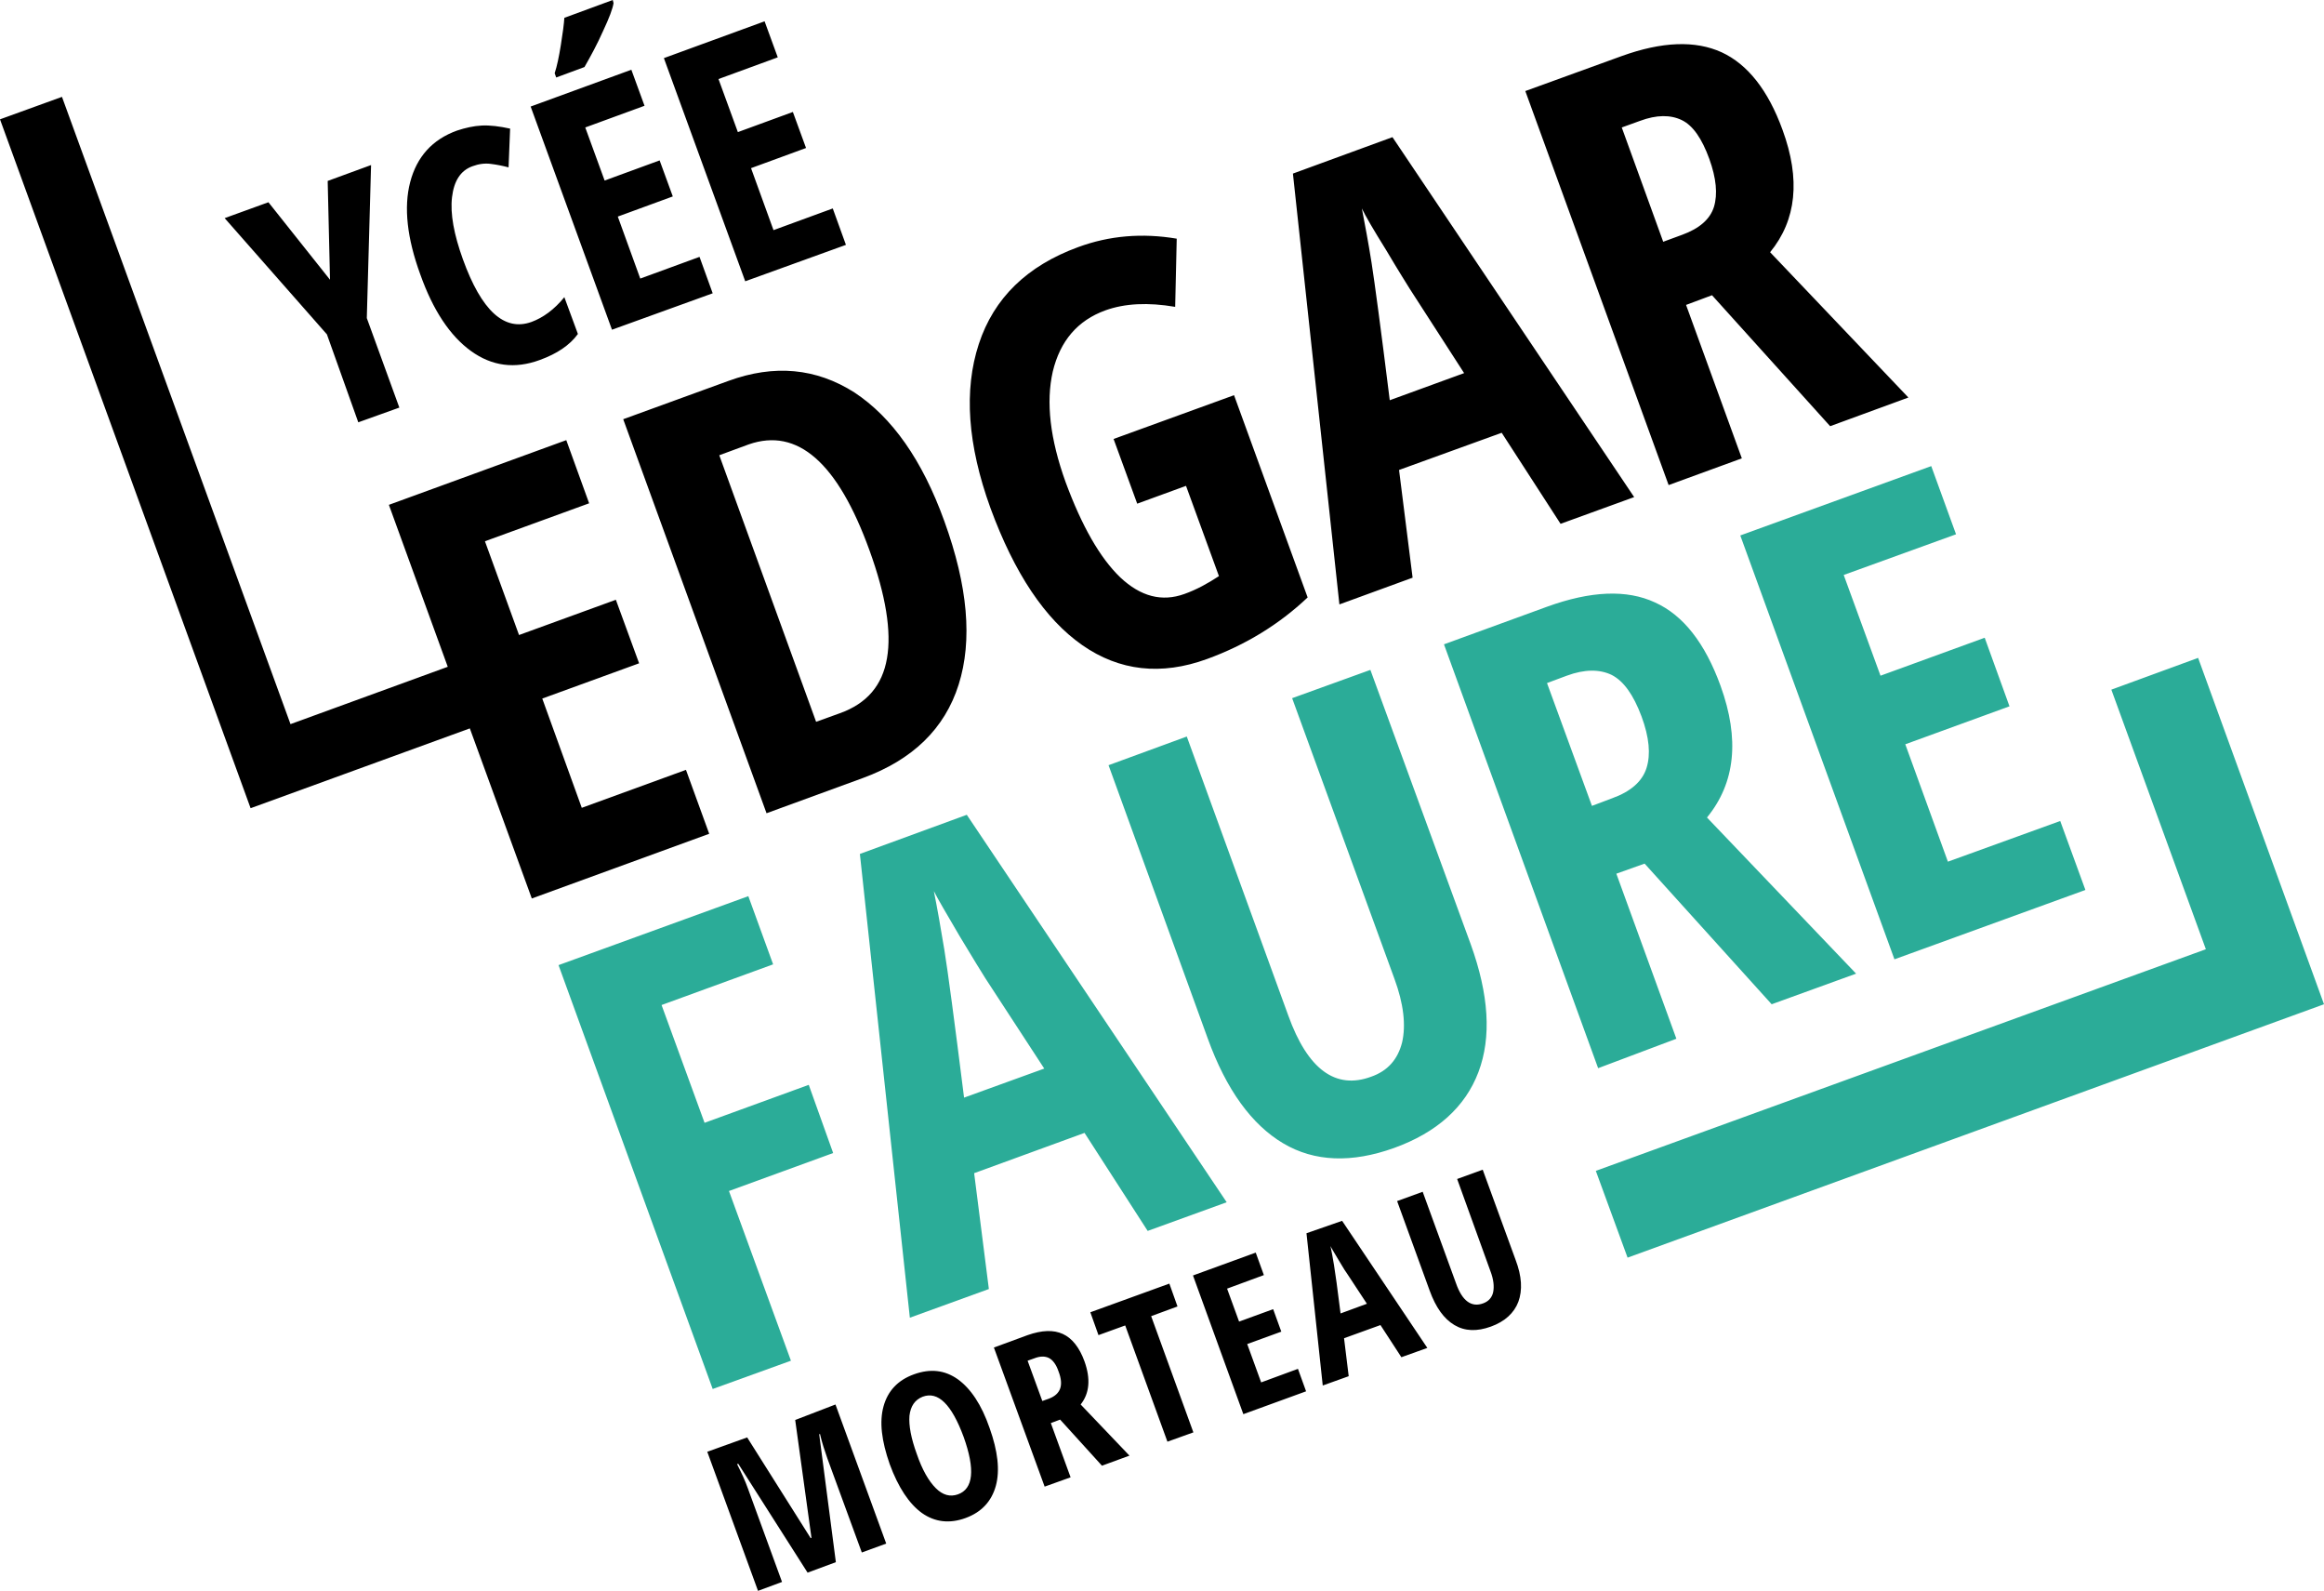
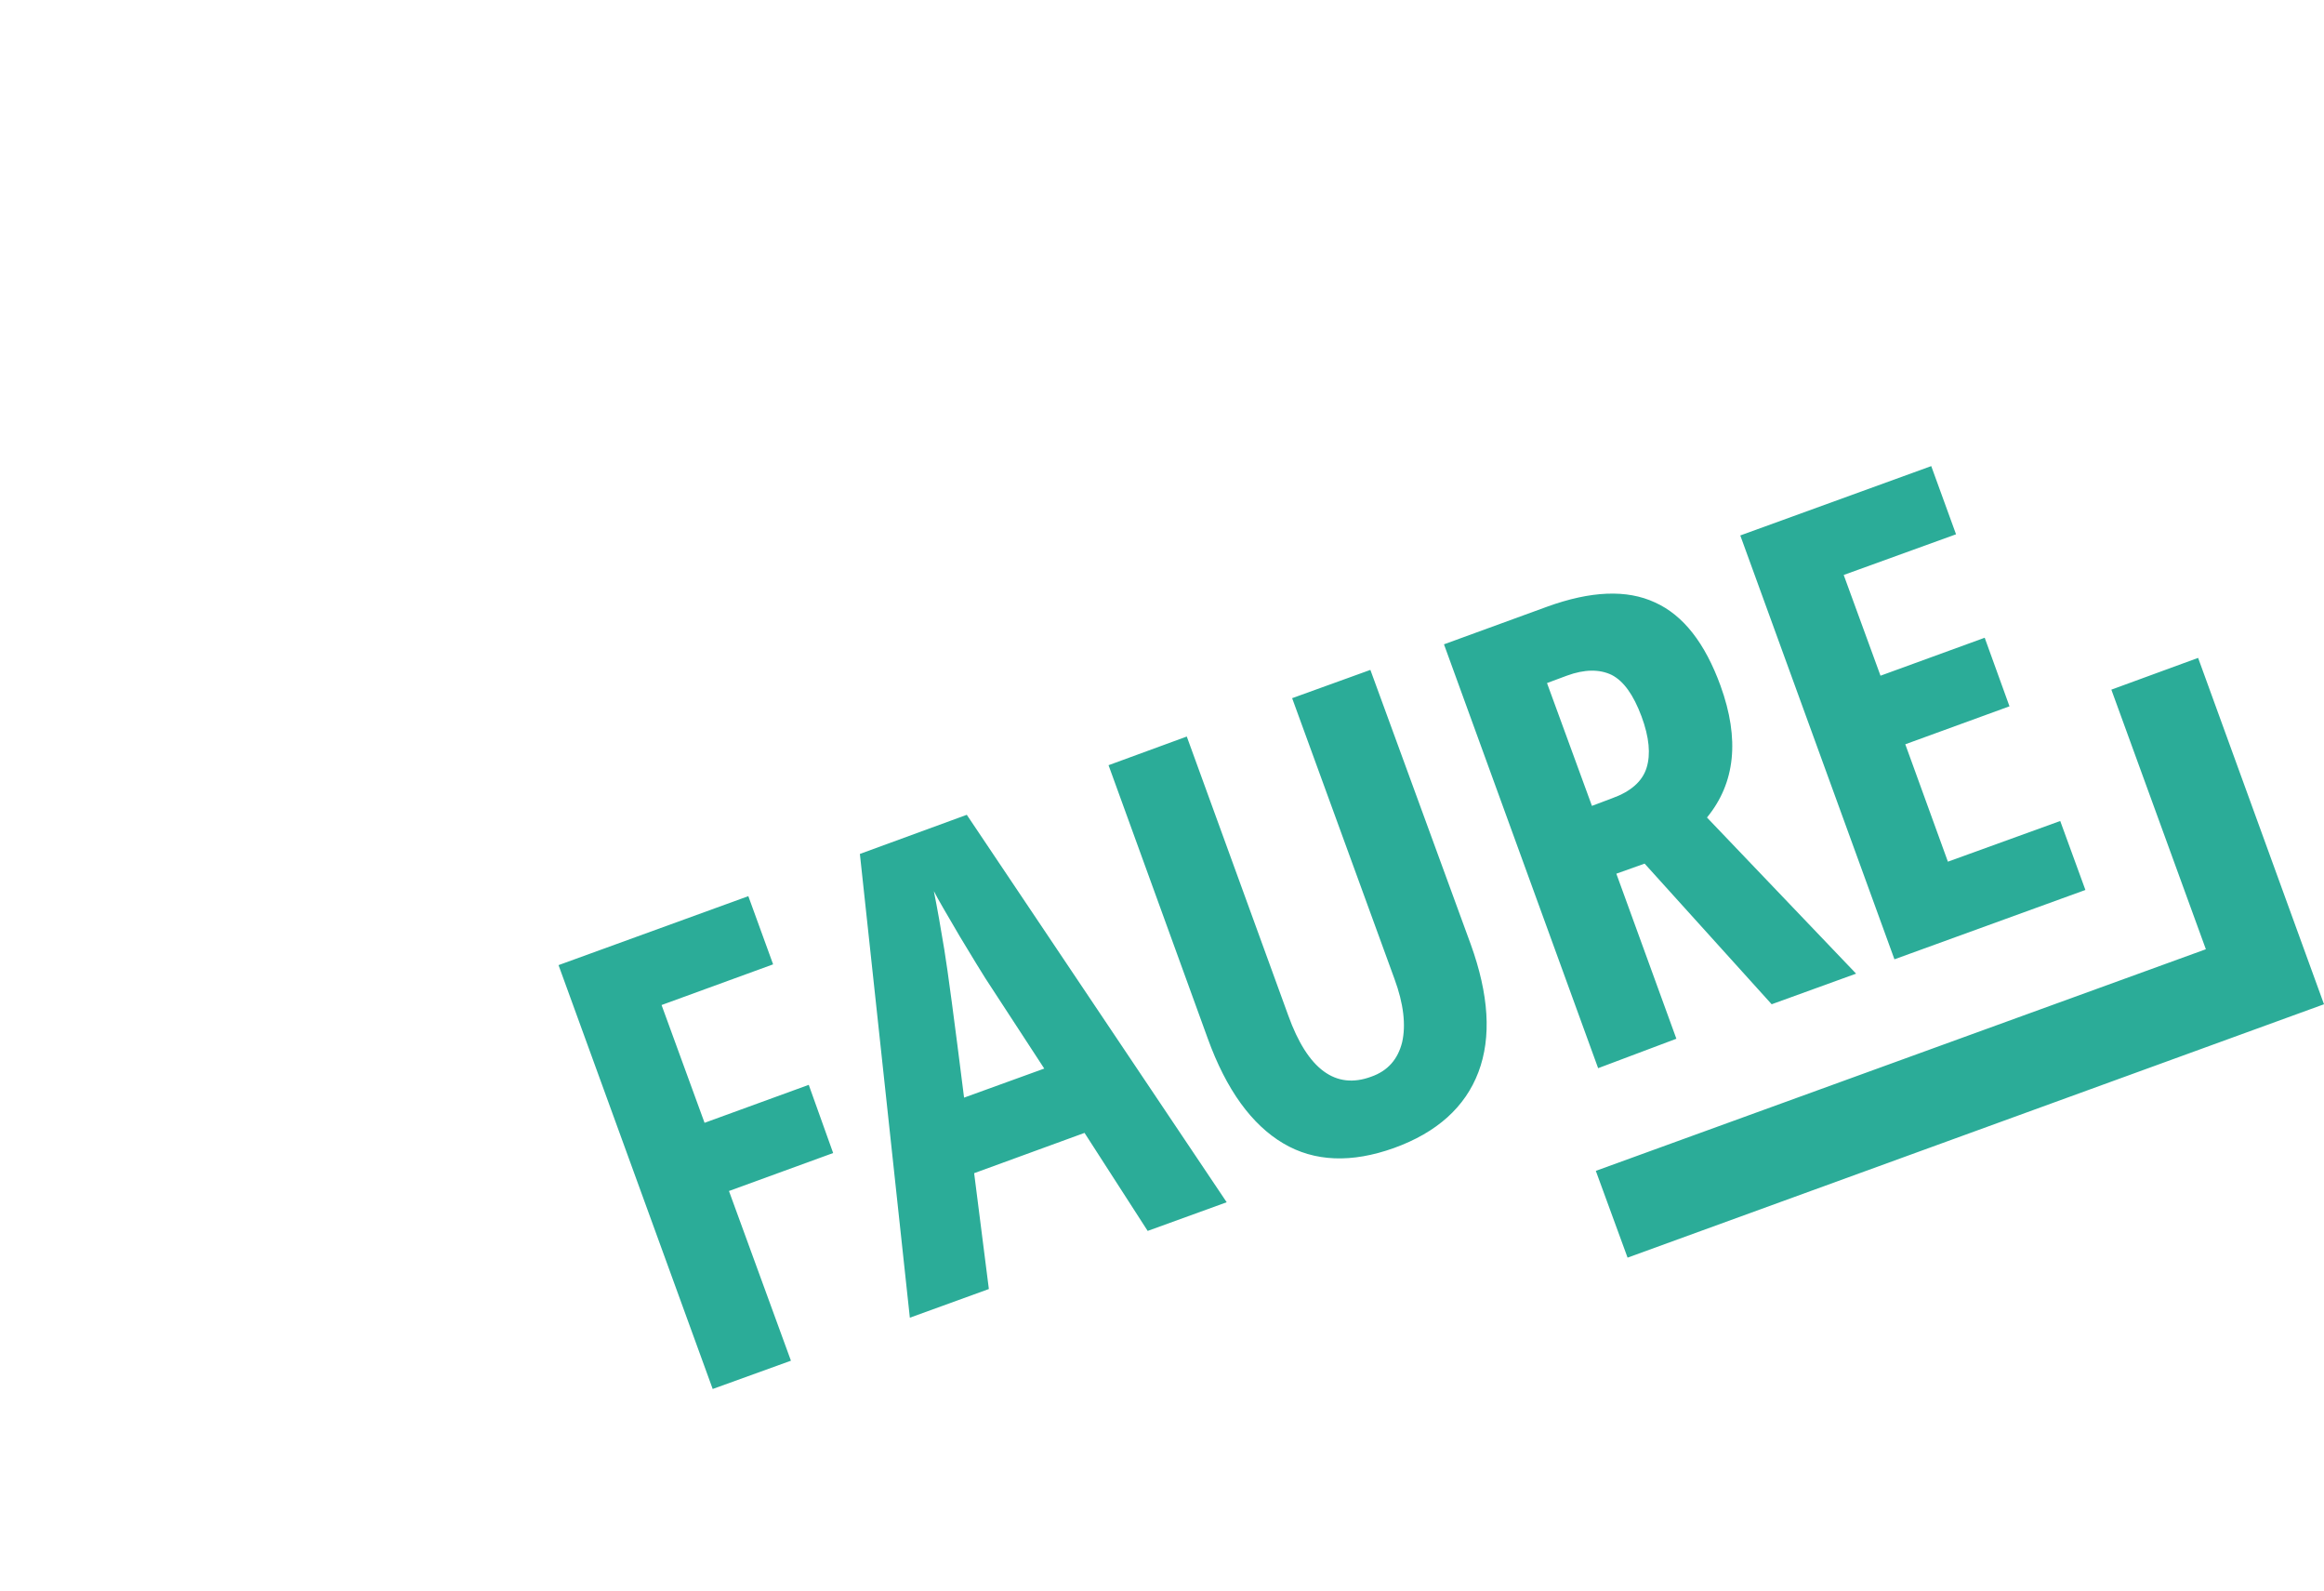
<svg xmlns="http://www.w3.org/2000/svg" viewBox="0 0 600 410.6">
  <path d="M567.5 169.8l-22.4 8.2 24.4 67L412 302.2l8.2 22.4L600 259.2l-32.5-89.4zM208.8 280l-26.9 9.8-11.1-30.4 28.8-10.5-6.4-17.6-49 17.8L184 358.5l20.2-7.3-16-43.8 26.9-9.8-6.3-17.6zm13.2-59.6l12.9 119.7 20.4-7.4-3.8-29.9 28.5-10.4 16.3 25.3 20.4-7.4-67.1-100-27.6 10.1zm47.6 55.4l-20.7 7.5c-2.5-19.9-4.2-32.7-5.1-38.2-.9-5.5-1.8-10.6-2.7-15.1 1 2 3.3 5.9 6.7 11.7 3.5 5.8 5.7 9.4 6.6 10.8l15.2 23.3zm84.2-102.9l-20.2 7.3 26.4 72.4c2.4 6.5 3 12 2 16.4-1.1 4.4-3.7 7.4-8 8.9-9.2 3.4-16.4-1.9-21.4-15.8l-26.2-72-20.2 7.4 25.6 70.5c4.8 13.3 11.4 22.3 19.5 27.1s17.7 5.1 28.6 1.2c11.1-4 18.4-10.6 21.8-19.6 3.4-9 2.7-20-2-33l-25.9-70.8zm79 95.2l-15.5-42.6 7.3-2.6 32.8 36.3 21.8-7.9-38.5-40.3c7.3-8.9 8.5-20.2 3.5-34-4-11-9.6-18.2-16.9-21.5-7.3-3.4-16.6-3-27.9 1.1l-26.6 9.7 39.8 109.4 20.2-7.6zm-33.4-91.8l5.1-1.9c4.6-1.7 8.5-1.7 11.6-.2 3.1 1.6 5.6 5.1 7.7 10.7 2 5.4 2.4 9.8 1.3 13.3-1.1 3.5-4.1 6.1-8.8 7.8l-5.3 2-11.6-31.7zm139 53.4l-6.5-17.8-29 10.5-11-30.3 26.9-9.8-6.4-17.7-26.9 9.8-9.5-26 29-10.5-6.4-17.6-49.3 17.9 39.8 109.4 49.3-17.9z" fill="#2bac98" />
-   <path d="M188.1 98.3l-27.2 9.9 37 101.7 24.9-9.1c12.8-4.7 21.1-12.7 24.7-24.1 3.6-11.4 2.4-25.4-3.7-42.2-5.7-15.8-13.5-26.8-23.2-33.2-9.9-6.3-20.7-7.3-32.5-3zm36.4 43.8c4.2 11.6 5.7 20.9 4.5 27.8-1.2 7-5.2 11.7-12.2 14.2l-6.1 2.2-25-68.8 7.6-2.8c12.6-4.4 23 4.7 31.2 27.4zm54.9 24.4c9.6 6.7 20.4 7.9 32.2 3.6 9.9-3.6 18.6-8.9 26-15.9l-19-52.2-31.1 11.3 6.1 16.7 12.6-4.6 8.5 23.3c-2.9 1.9-5.8 3.5-8.9 4.6-5.8 2.1-11.3.7-16.6-4.3-5.2-5-9.9-13.2-14.1-24.6-4-11.1-5.1-20.6-3.3-28.5 1.9-7.9 6.4-13.2 13.6-15.8 5-1.8 11-2.1 18-.9l.4-17.6c-8.9-1.5-17.4-.8-25.5 2.2-13.1 4.8-21.7 13.1-25.6 25-3.9 11.9-2.9 26 3 42.3 6.2 16.9 14.1 28.7 23.7 35.4zm54.4-121.7l12 111.2 18.9-6.9-3.5-27.8 26.5-9.6 15.2 23.5 19-6.9-62.4-92.9-25.7 9.4zM378 96.3l-19.2 7c-2.3-18.5-3.9-30.4-4.7-35.5-.8-5.1-1.7-9.8-2.5-14 .9 1.9 3 5.5 6.3 10.8 3.2 5.4 5.3 8.7 6.1 10l14 21.7zm94.5 13.7l20.2-7.4L457 65.1c6.8-8.3 7.9-18.8 3.2-31.6-3.7-10.2-9-16.9-15.7-20-6.8-3.1-15.4-2.8-25.9 1l-24.8 9 37 101.7 18.9-6.9-14.4-39.6 6.7-2.5 30.5 33.8zm-38.2-49.4l-4.9 1.8-10.7-29.5 4.7-1.7c4.3-1.6 7.9-1.6 10.8-.2s5.2 4.8 7.1 10c1.8 5 2.2 9.1 1.2 12.4-1 3.2-3.8 5.6-8.2 7.2zM92.5 109l10.6-3.8-8.4-23.1 1.1-39.5-11.2 4.1.6 25.5-15.9-20L58 56.3l26.4 30 8.1 22.7zm29.1-18.4c5.4 3.9 11.3 4.7 17.8 2.3 4.4-1.6 7.7-3.8 9.8-6.7l-3.5-9.5c-2.6 3.2-5.5 5.3-8.5 6.4-7 2.5-12.9-2.9-17.7-16.2-2.3-6.4-3.3-11.7-2.8-16 .5-4.2 2.2-6.9 5.3-8 1.6-.6 3.2-.8 4.7-.6 1.6.2 3.1.5 4.6.9l.4-10c-2.7-.6-5.2-.9-7.3-.8-2.1.1-4.3.6-6.4 1.3-6.4 2.3-10.4 6.8-12.1 13.3-1.7 6.5-.8 14.5 2.6 23.8 3.3 9.3 7.7 15.9 13.1 19.8zm29.3-73.3c1.6-2.8 3.3-5.9 4.8-9.3 1.6-3.4 2.5-5.8 2.7-7.2l-.2-.8-12.5 4.6c-.1 1.6-.4 3.9-.9 7s-1 5.5-1.6 7.3l.4 1.1 7.3-2.7zM184 75.7l-3.4-9.4-15.3 5.6-5.8-16 14.2-5.2-3.4-9.3-14.2 5.2-5-13.7 15.3-5.6L163 18l-26 9.5 21 57.6 26-9.4zm34.4-12.5l-3.4-9.4-15.3 5.6-5.8-16 14.2-5.2-3.4-9.3-14.2 5.2-5-13.7 15.3-5.6-3.4-9.3-26 9.5 21 57.6 26-9.4zm-41.3 135.5l-26.9 9.8-10.2-28.2 25-9.1-6-16.4-25 9.1-8.8-24.2 26.9-9.8-5.9-16.3-45.8 16.7 15.2 41.8L75 186.9 16 25 0 30.8l64.7 177.8 56.6-20.6 16 43.9 45.8-16.7-6-16.5zm28.2 167.8l4.2 30.4-.2.1-16.4-26-10.3 3.7 13.1 35.9 6.2-2.3-8.8-24.1c-.7-2-1.7-4.1-2.8-6.3l.3-.1 17.9 28.1 7.3-2.7-4.3-33 .2-.1c.5 2.2 1.2 4.3 1.9 6.3l8.9 24.3 6.3-2.3-13.1-35.9-10.4 4zm42-10.5c-3.4-2.4-7.1-2.8-11.3-1.3-4.2 1.5-6.8 4.3-7.9 8.3-1.1 4-.5 8.9 1.6 14.9 2.2 6 5 10.2 8.3 12.6 3.4 2.4 7.2 2.8 11.3 1.3 4.1-1.5 6.7-4.3 7.8-8.3s.5-9-1.6-14.9c-2.1-6.1-4.9-10.2-8.2-12.6zm0 29.7c-2 .7-3.9.2-5.7-1.6-1.8-1.8-3.5-4.7-4.9-8.8-1.5-4.1-2.1-7.4-1.9-9.9.3-2.5 1.4-4.1 3.4-4.9 4-1.5 7.5 2 10.6 10.4 3 8.4 2.5 13.4-1.5 14.8zm32.7-34.3c-1.3-3.6-3.2-6-5.6-7.1-2.4-1.1-5.4-1-9.1.3l-8.7 3.2 13.1 35.9 6.7-2.4-5.1-14 2.4-.9 10.8 11.9 7.1-2.6-12.6-13.2c2.3-2.9 2.6-6.6 1-11.1zm-6.3 7c-.4 1.1-1.3 2-2.9 2.6l-1.7.6-3.8-10.4 1.7-.6c1.5-.6 2.8-.6 3.8-.1s1.9 1.7 2.5 3.5c.7 1.8.8 3.3.4 4.4zm30.3-21.2l-2.1-5.9-20.4 7.4 2.1 5.9 6.9-2.5 10.9 30 6.7-2.4-10.9-30 6.8-2.5zm21.6 19.6l-3.6-9.9 8.8-3.2-2.1-5.8-8.8 3.2-3.1-8.5 9.5-3.5-2.1-5.8-16.2 5.9 13 35.8 16.2-5.9-2.1-5.8-9.5 3.5zm11.7-38.5l4.2 39.3 6.7-2.4-1.2-9.8 9.4-3.4 5.4 8.3 6.7-2.4-22-32.8-9.2 3.2zm15.6 18.2l-6.8 2.5c-.8-6.5-1.4-10.7-1.7-12.5s-.6-3.5-.9-4.9c.3.7 1.1 1.9 2.2 3.8s1.9 3.1 2.2 3.5l5 7.6zm29.9-34.6l-6.6 2.4 8.6 23.8c.8 2.1 1 3.9.7 5.4-.3 1.4-1.2 2.4-2.6 2.9-3 1.1-5.4-.6-7-5.2l-8.6-23.6-6.6 2.4 8.4 23.1c1.6 4.4 3.7 7.3 6.4 8.9 2.7 1.6 5.8 1.7 9.4.4 3.6-1.3 6-3.5 7.1-6.4 1.1-3 .9-6.6-.7-10.8l-8.5-23.3z" />
</svg>